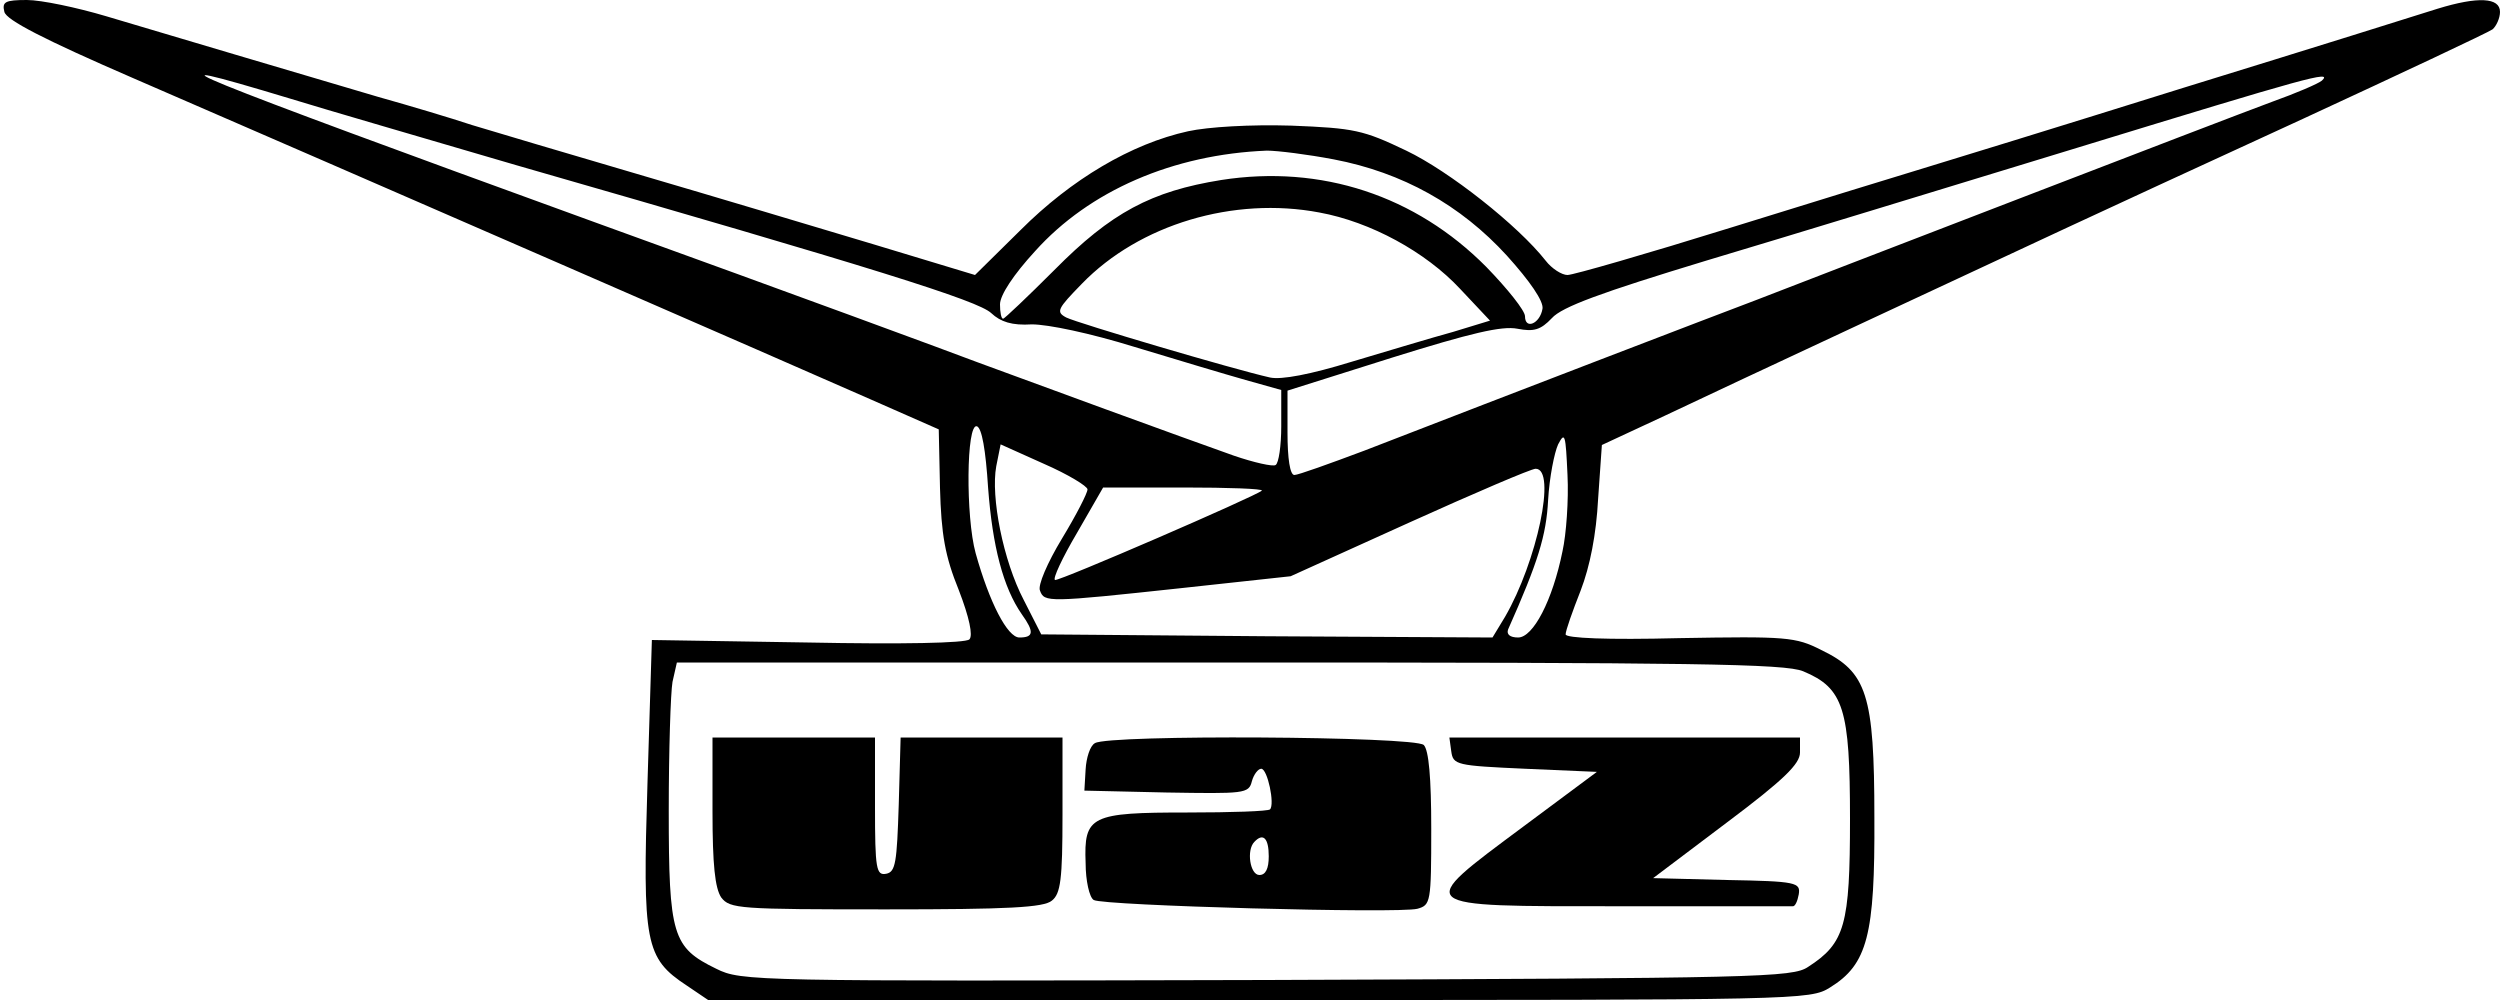
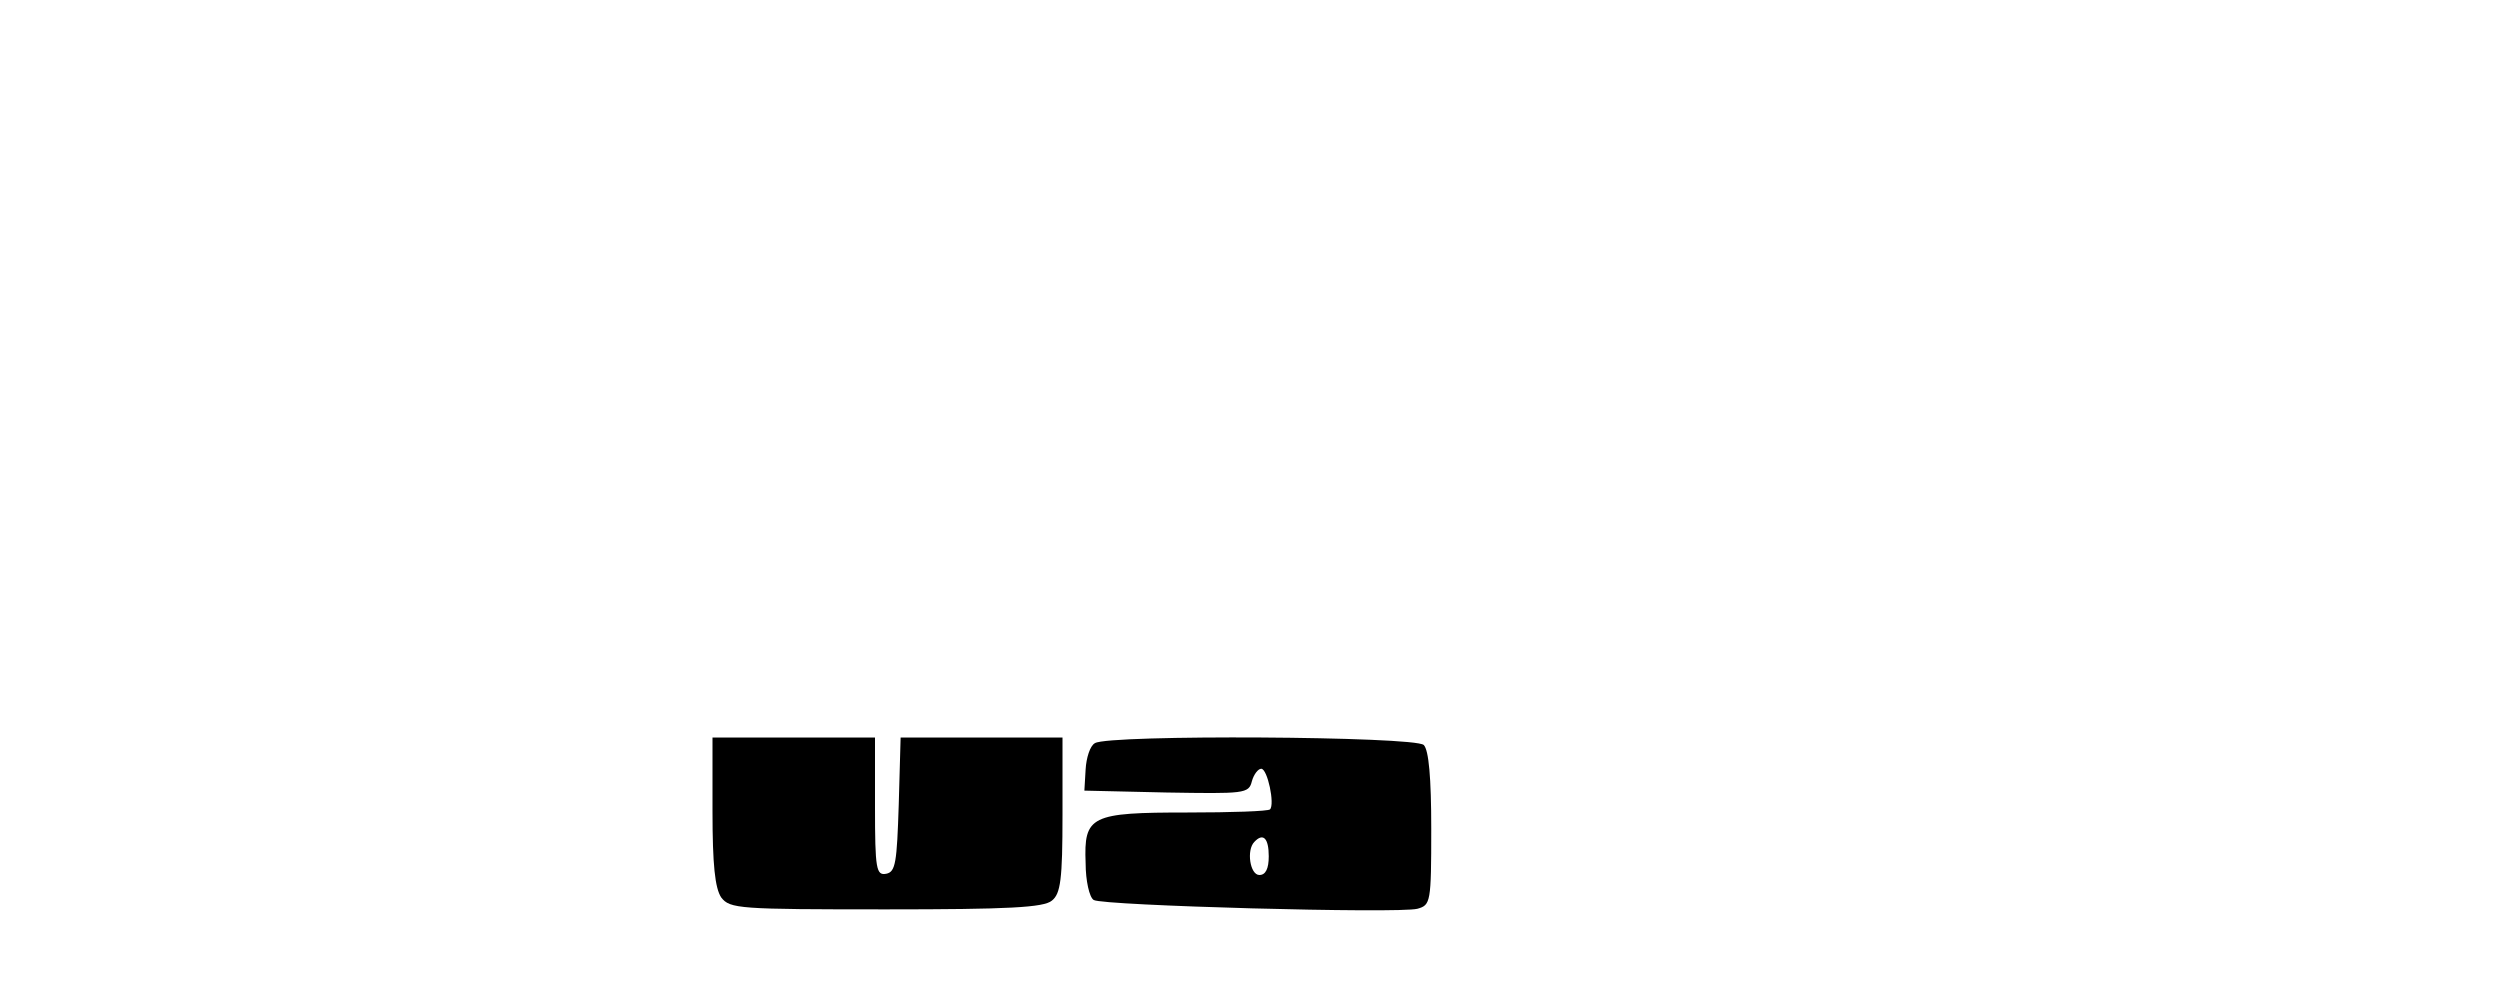
<svg xmlns="http://www.w3.org/2000/svg" version="1.0" width="400pt" height="160pt" viewBox="0 0 400 160" preserveAspectRatio="xMidYMid meet">
  <g transform="translate(0,160) scale(0.1,-0.1)" fill="#000000" stroke="none">
-     <path d="M7 1581 c3 -13 63 -44 206 -106 346 -150 1067 -464 1180 -514 l109 -48 2 -94 c2 -74 8 -109 30 -163 17 -44 23 -73 17 -79 -6 -6 -108 -8 -259 -5 l-249 4 -7 -228 c-8 -257 -4 -281 63 -325 l34 -23 881 0 c867 0 882 0 914 20 60 37 72 84 71 272 0 197 -12 233 -85 268 -41 21 -56 22 -227 19 -116 -3 -182 0 -182 6 0 6 11 37 24 70 15 39 25 90 28 147 l6 86 101 47 c105 50 498 233 646 302 47 22 216 100 375 173 160 74 296 138 303 143 6 5 12 18 12 28 0 23 -35 25 -100 5 -25 -8 -207 -65 -405 -126 -198 -62 -387 -120 -420 -130 -33 -10 -170 -52 -305 -94 -135 -42 -253 -76 -262 -76 -9 0 -25 10 -35 23 -44 56 -154 143 -223 176 -69 33 -83 36 -184 40 -65 2 -133 -2 -165 -9 -91 -20 -187 -77 -268 -158 l-73 -72 -162 49 c-90 27 -257 77 -373 111 -116 34 -237 70 -270 80 -33 11 -100 31 -150 45 -126 37 -334 99 -435 129 -47 14 -104 26 -127 26 -35 0 -40 -3 -36 -19z m458 -139 c55 -17 217 -64 360 -106 574 -165 740 -217 761 -237 15 -14 33 -20 65 -18 26 0 93 -14 164 -36 66 -20 146 -44 178 -53 l57 -16 0 -58 c0 -31 -4 -59 -9 -62 -4 -3 -35 4 -67 15 -71 25 -339 123 -409 149 -50 19 -286 106 -615 225 -655 238 -750 277 -485 197z m3250 29 c-6 -5 -41 -20 -80 -34 -38 -14 -223 -85 -410 -157 -187 -72 -374 -144 -415 -160 -69 -26 -387 -148 -627 -241 -56 -21 -106 -39 -112 -39 -7 0 -11 26 -11 68 l0 67 168 53 c125 39 175 51 200 46 26 -5 37 -2 55 17 16 18 79 41 247 92 124 37 392 119 595 181 369 113 408 124 390 107z m-1581 -126 c110 -21 203 -73 277 -154 37 -41 59 -73 57 -85 -4 -24 -28 -34 -28 -12 0 9 -28 44 -62 79 -113 114 -264 164 -424 139 -112 -18 -176 -52 -267 -144 -43 -43 -80 -78 -82 -78 -3 0 -5 10 -5 23 0 15 22 48 56 85 87 97 221 155 371 161 17 0 65 -6 107 -14z m-23 -85 c82 -15 170 -63 225 -122 l48 -51 -59 -18 c-33 -9 -106 -31 -163 -48 -65 -20 -112 -29 -130 -25 -58 13 -308 87 -326 96 -17 9 -14 14 25 54 92 95 243 140 380 114z m-530 -441 c7 -93 24 -159 54 -202 20 -28 19 -37 -4 -37 -19 0 -48 56 -70 135 -16 58 -15 208 2 203 8 -3 14 -37 18 -99z m919 -101 c-16 -79 -47 -138 -71 -138 -13 0 -19 5 -16 13 48 108 61 150 64 207 2 36 10 76 16 89 11 21 12 16 15 -49 2 -40 -2 -95 -8 -122z m-760 99 c0 -6 -18 -41 -41 -79 -23 -38 -39 -75 -35 -83 7 -19 12 -19 226 4 l175 19 190 86 c104 47 195 86 202 86 34 0 2 -149 -49 -237 l-20 -33 -361 2 -361 3 -28 55 c-33 63 -53 165 -44 214 l7 35 69 -31 c39 -17 70 -36 70 -41z m279 -2 c-10 -9 -324 -145 -331 -143 -4 2 12 36 35 75 l42 73 129 0 c71 0 127 -2 125 -5z m866 -289 c65 -27 75 -60 75 -236 0 -170 -8 -199 -67 -237 -25 -17 -77 -18 -866 -21 -822 -2 -841 -2 -881 18 -70 34 -76 53 -76 253 0 96 3 189 6 206 l7 31 884 0 c746 0 889 -2 918 -14z" />
    <path d="M1140 302 c0 -86 4 -123 14 -138 14 -18 28 -19 264 -19 196 0 252 3 265 14 14 11 17 34 17 137 l0 124 -130 0 -129 0 -3 -107 c-3 -93 -5 -108 -20 -111 -16 -3 -18 7 -18 107 l0 111 -130 0 -130 0 0 -118z" />
    <path d="M1752 411 c-8 -4 -14 -24 -15 -42 l-2 -34 131 -3 c125 -2 132 -2 137 18 3 11 10 20 15 20 10 0 22 -57 14 -65 -3 -3 -62 -5 -132 -5 -155 0 -166 -5 -163 -81 0 -28 6 -55 13 -59 14 -9 488 -22 518 -14 21 6 22 10 22 128 0 82 -4 126 -12 134 -14 14 -504 17 -526 3z m278 -181 c0 -20 -5 -30 -15 -30 -15 0 -21 40 -8 53 14 15 23 6 23 -23z" />
-     <path d="M2322 398 c3 -22 8 -23 118 -28 l115 -5 -117 -87 c-176 -131 -180 -128 152 -128 149 0 273 0 278 0 4 -1 8 8 10 19 3 19 -3 21 -115 23 l-118 3 118 89 c92 69 117 94 117 112 l0 24 -281 0 -280 0 3 -22z" />
  </g>
</svg>